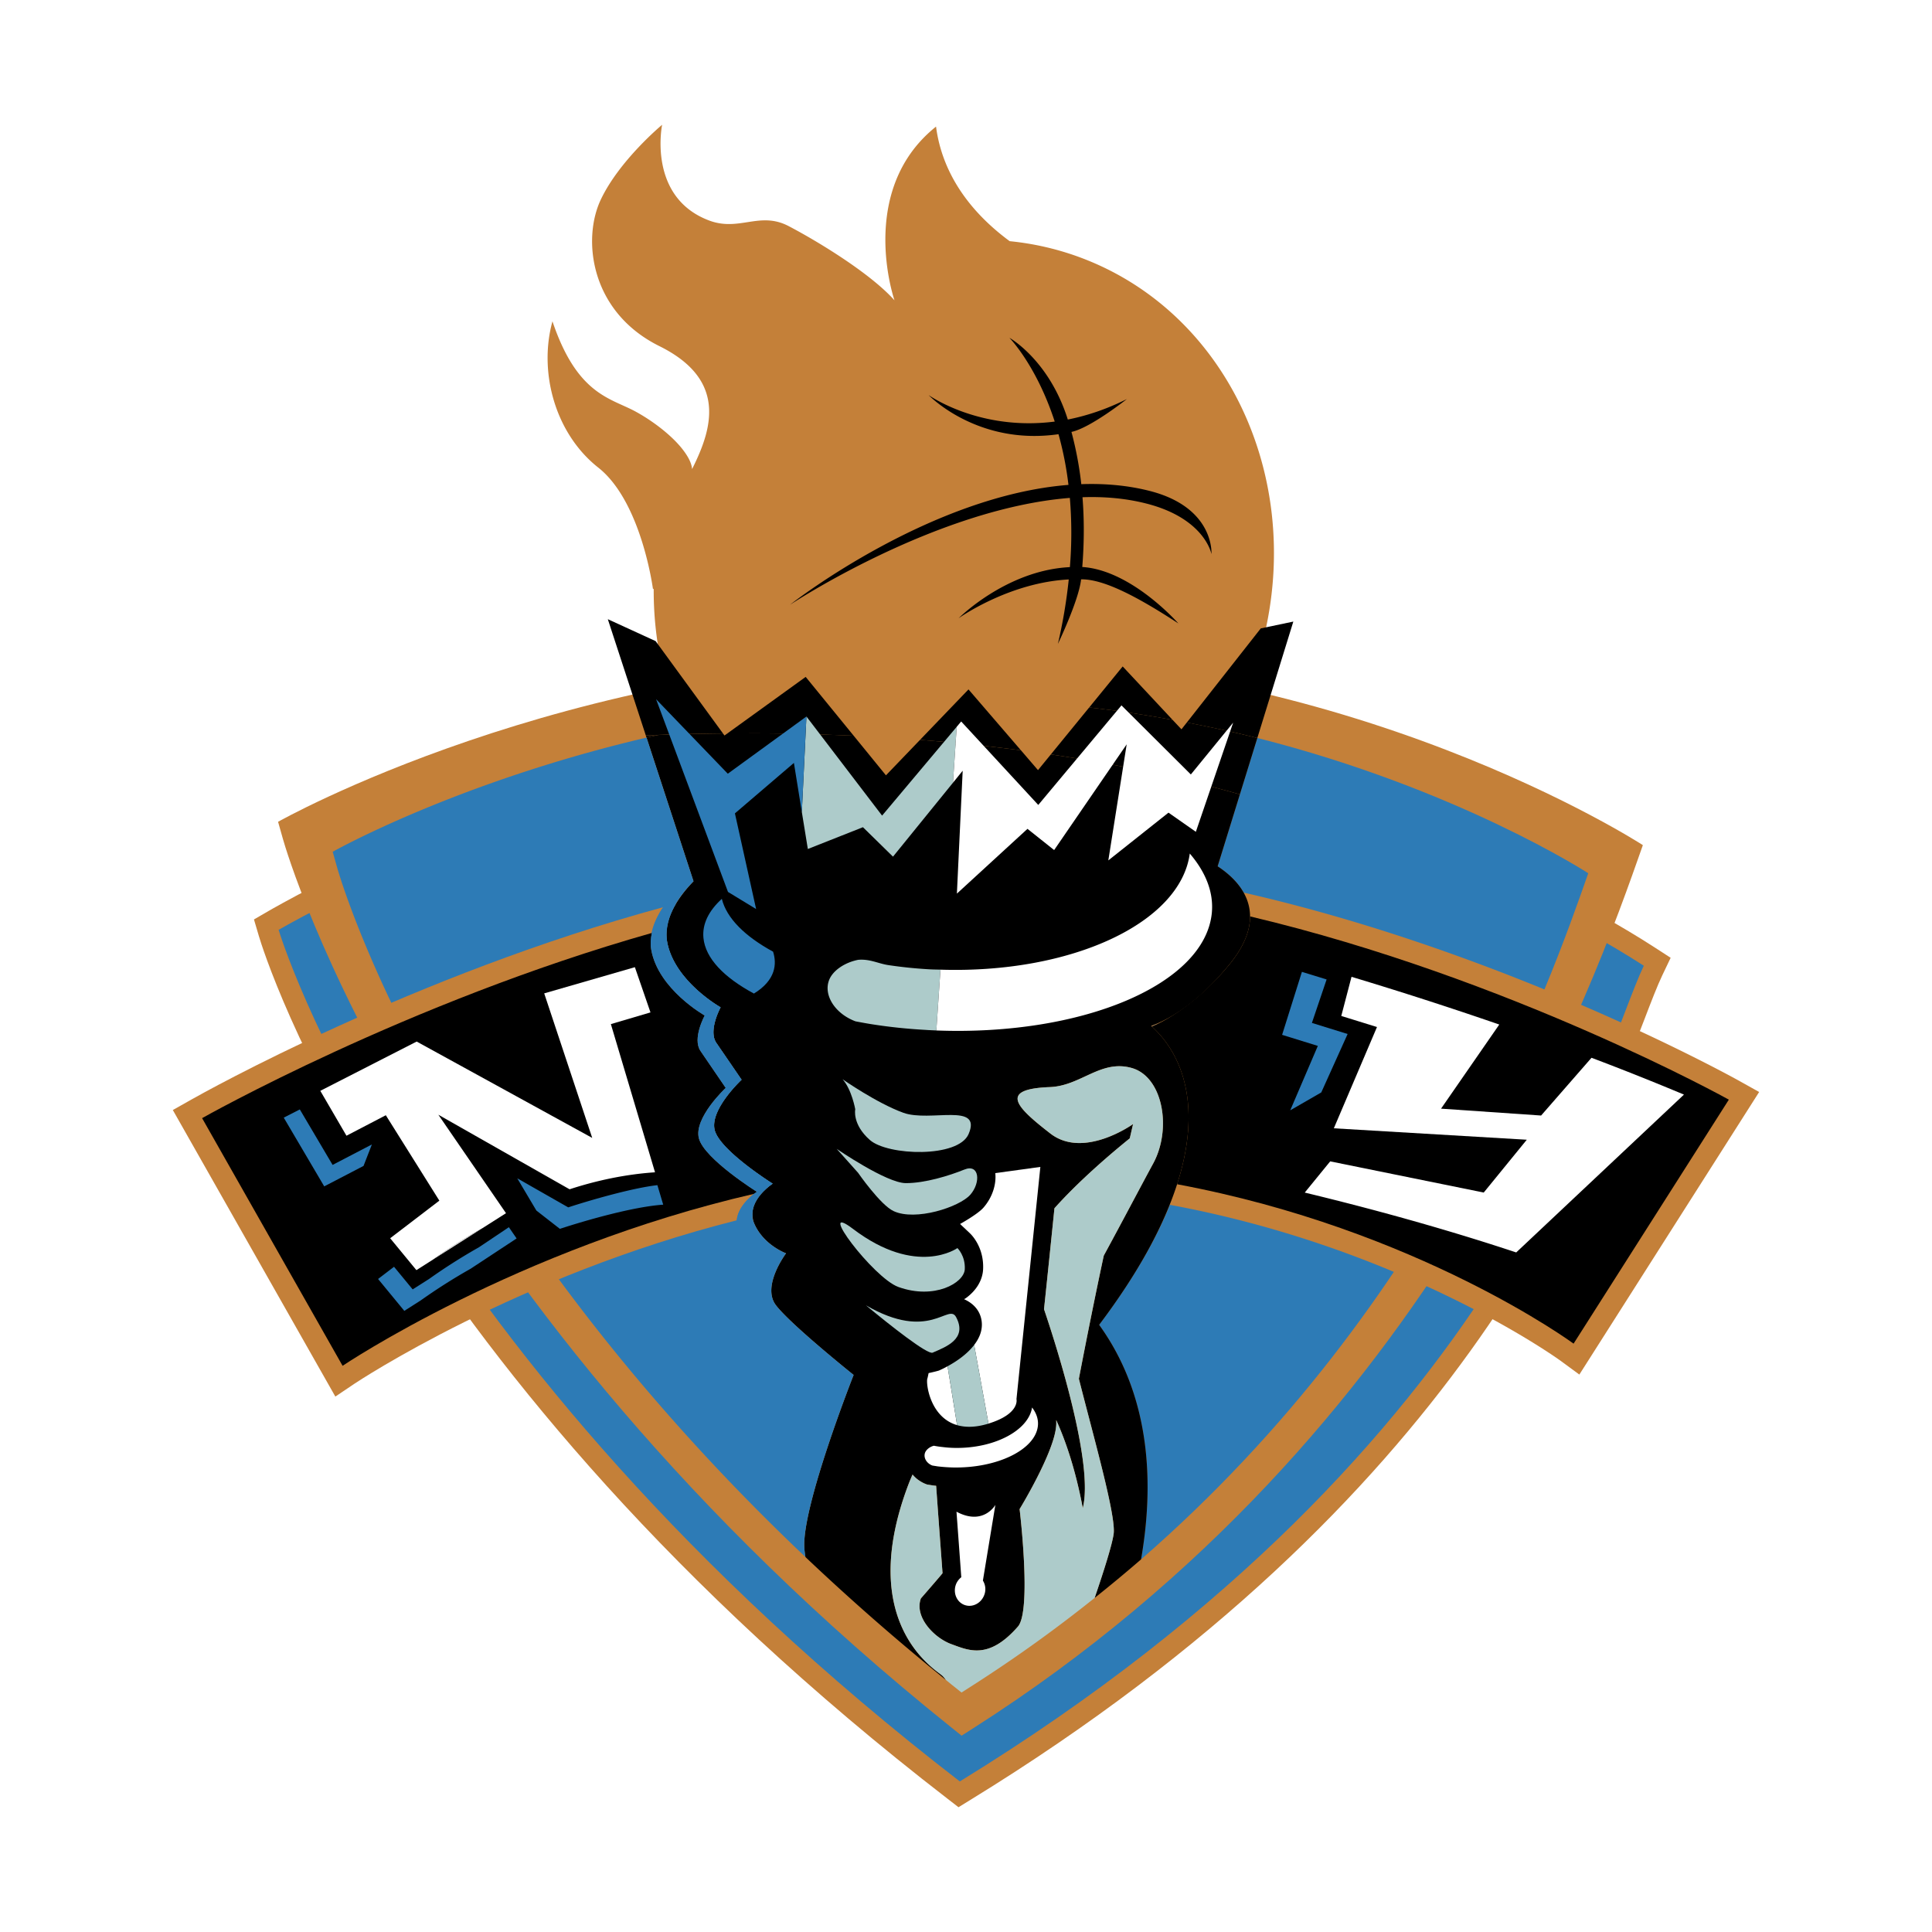
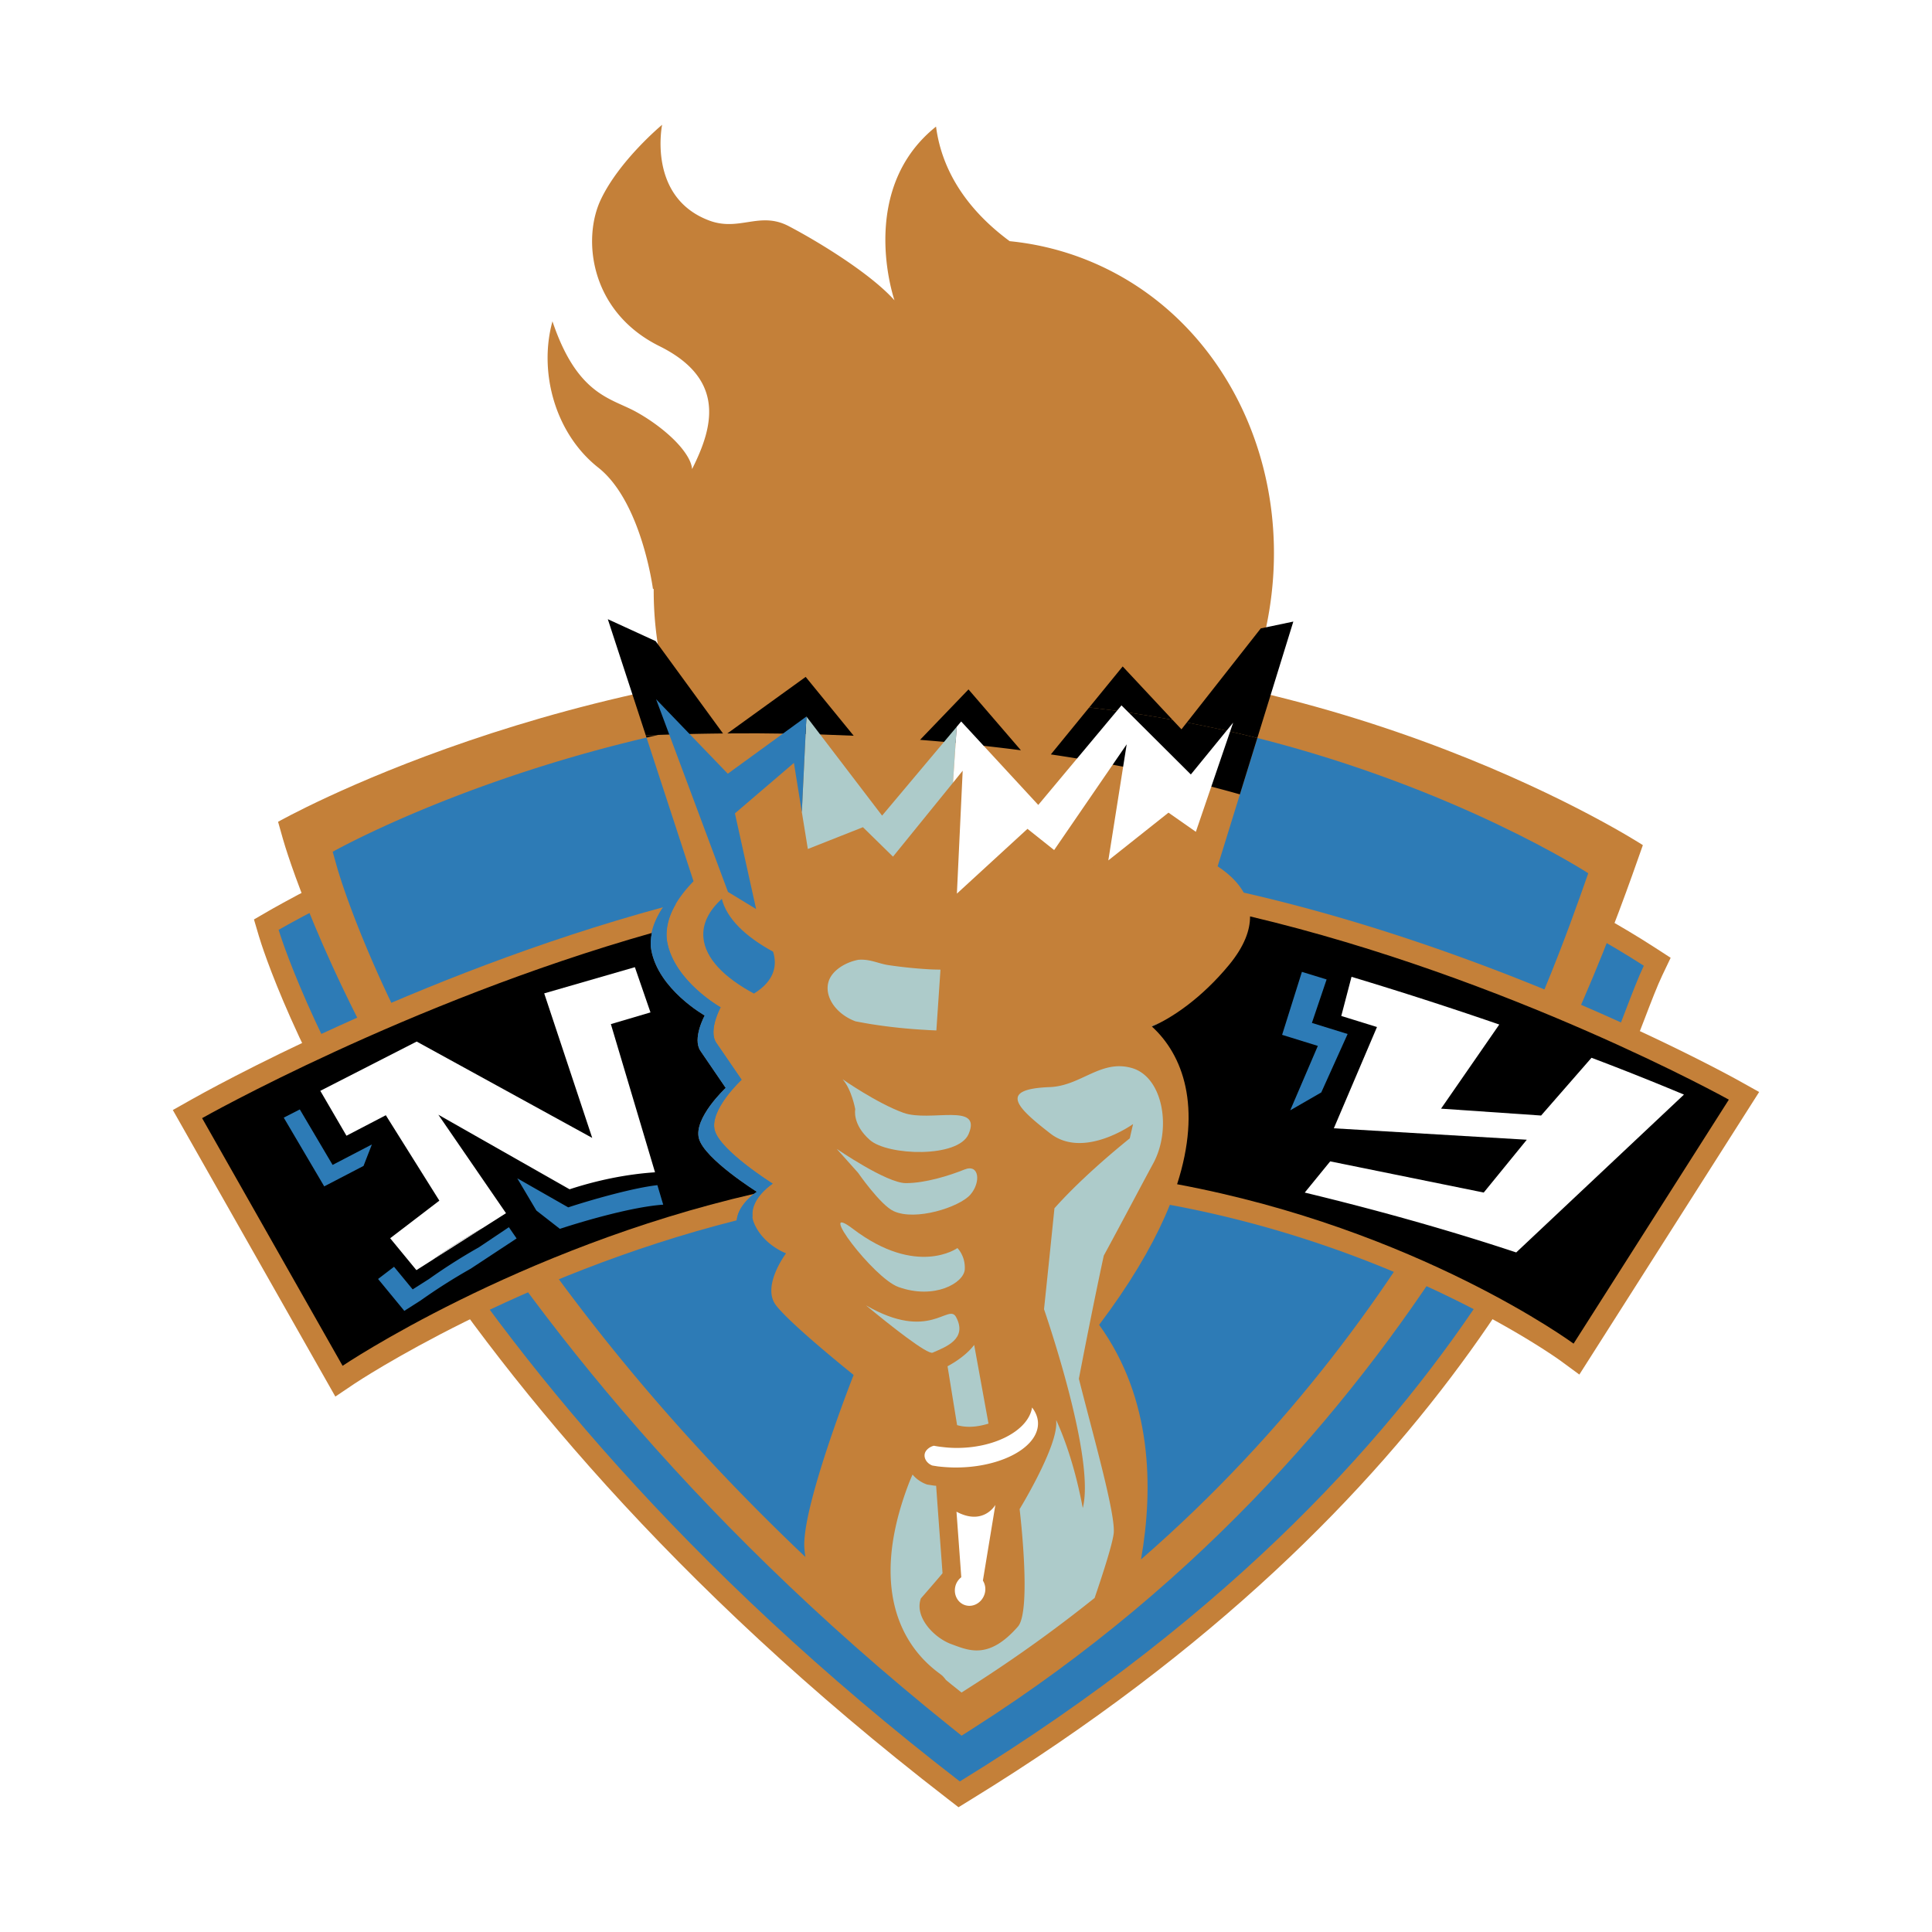
<svg xmlns="http://www.w3.org/2000/svg" width="2500" height="2500" viewBox="0 0 192.756 192.756">
  <g fill-rule="evenodd" clip-rule="evenodd">
    <path fill="#fff" d="M0 0h192.756v192.756H0V0z" />
    <path d="M73.505 75.201c-20.659.717-45.651 15.077-46.705 15.685l-1.462.848.494 1.671c.519 1.745 13.331 43.314 68.705 86.056l1.093.846 1.171-.721c48.884-30 61.738-63.49 67.226-77.791.738-1.928 1.324-3.445 1.818-4.482l.836-1.754-1.598-1.036c-27.335-17.646-64.888-20.245-91.578-19.322z" fill="#c48039" />
    <path d="M27.798 92.769s12.496 42.149 67.962 84.965c55.107-33.82 63.949-72.387 68.242-81.382-28.982-18.708-69.675-19.717-90.43-18.998-20.395.704-45.774 15.415-45.774 15.415z" fill="#2d7bb6" />
    <path d="M94.746 65.556c-38.627.368-67.002 16.435-67.002 16.435l.482 1.708c.527 1.854 13.497 45.972 66.592 88.571l1.121.898 1.206-.77c46.408-29.6 61.799-73.953 66.764-88.079-.001.001-29.43-19.143-69.163-18.763z" fill="#c48039" />
    <path d="M125.445 73.628l-1.742 5.626-2.219 7.178c2.365 1.547 5.301 4.741 1.18 9.787-3.074 3.744-5.816 5.412-7.797 6.139 4.723 4.244 6.848 13.84-5.207 29.822 5.303 7.336 5.432 16.23 4.182 23.402 29.777-25.908 40.715-57.346 44.619-68.458 0 0-12.949-8.414-33.016-13.496z" fill="#2d7bb6" />
    <path d="M107.535 25.598a28.213 28.213 0 0 0-6.799-1.536c-4.139-3.049-6.761-6.926-7.347-11.432-4.695 3.752-5.288 9.119-4.993 12.882.208 2.611.848 4.452.848 4.452-.952-1.064-2.328-2.194-3.826-3.267-2.348-1.682-4.988-3.226-6.745-4.144-2.885-1.502-4.919.579-7.931-.557-6.174-2.328-4.682-9.547-4.682-9.547s-4.27 3.537-6.129 7.487c-1.857 3.95-1.042 11.173 5.85 14.593 3.146 1.556 4.5 3.437 4.865 5.389.435 2.322-.533 4.756-1.596 6.88-.05-.614-.418-1.284-.943-1.962-1.106-1.419-2.992-2.846-4.688-3.771-2.502-1.367-5.824-1.645-8.301-9.006-1.393 5.039.243 11.178 4.568 14.59 4.329 3.412 5.462 12.137 5.462 12.137l.072-.059c-.083 13.263 7.339 25.38 19.556 29.798 15.894 5.743 33.865-3.685 40.15-21.059 6.285-17.38-1.51-36.126-17.391-41.868zM173.529 107.842c-1.258-.699-24.789-13.654-52.092-19.364 1.766 1.784 2.885 4.597-.355 8.554-3.07 3.746-5.818 5.414-7.793 6.141 3.264 2.934 5.281 8.43 2.234 16.82 24.129 4.166 40.01 15.646 40.201 15.789l1.848 1.359 17.939-28.193-1.982-1.106z" fill="#c48039" />
-     <path d="M121.484 86.432l2.219-7.178c-6.23-1.767-12.582-3.063-18.861-3.986l-1.281 1.568-1.703-1.98a200.344 200.344 0 0 0-10.065-1.041l-3.401 3.54-3.219-3.95c-4.393-.2-8.625-.271-12.603-.231l-.288.207-.149-.201c-2.25.022-4.394.078-6.463.15-.387.089-.787.17-1.166.26l4.688 14.337c-.607.622-1.251 1.397-1.762 2.258-.672 1.138-1.109 2.433-.873 3.767.708 3.953 5.339 6.55 5.339 6.55s-1.267 2.311-.43 3.543c.842 1.225 2.521 3.68 2.521 3.68s-3.222 2.998-2.678 5.043c.545 2.045 5.78 5.326 5.78 5.326s-2.22 1.428-2.002 3.301c.025.209.055.426.15.645.917 2.182 3.188 3.004 3.188 3.004s-2.464 3.268-1.013 5.174c1.448 1.914 7.754 6.961 7.754 6.961s-5.11 12.943-4.922 17.17c.014.311.056.648.114.996a233.151 233.151 0 0 0 14.014 12.262 2.943 2.943 0 0 0-.363-.426c-.636-.59-8.61-5.193-3.395-19.021.148-.391.293-.73.435-1.049v.008c.152.182.319.344.513.494.04.025.073.055.107.074.206.145.428.271.672.367l.165.061.714.109c.002 0 .078.002.178.014l.204 2.832.435 5.889c-.158.217-2.162 2.518-2.162 2.518-.674 1.859 1.334 3.945 3.057 4.566 1.716.623 3.707 1.578 6.625-1.758 1.393-1.592.17-11.721.17-11.721s3.291-5.385 3.625-8.102c.037-.26.041-.525.025-.787.941 2.074 1.924 4.93 2.652 8.783 1.137-4.453-2.684-16.348-3.867-19.84.352-3.328.729-7.02 1.041-10.07a46.052 46.052 0 0 1 1.592-1.68c2.225-2.236 4.637-4.256 5.922-5.293l.33-1.428s-4.912 3.537-8.254.943c-3.346-2.596-5.244-4.436-.043-4.631 3.109-.125 5.076-2.787 8.176-1.902 3.107.893 4.014 6.072 2.117 9.545-.455.832-1.127 2.096-1.893 3.527a731.954 731.954 0 0 1-3.027 5.646 586.003 586.003 0 0 0-2.484 12.283c1.457 5.766 3.717 13.656 3.471 15.471-.146 1.062-.947 3.615-1.898 6.396a144.386 144.386 0 0 0 4.631-3.844c1.25-7.172 1.121-16.066-4.182-23.402 4.072-5.398 6.496-10.051 7.779-14.027 2.496-7.752.58-12.91-2.512-15.732-.021-.02-.037-.041-.061-.062.174-.062.357-.145.541-.223 1.928-.822 4.449-2.5 7.256-5.916 1.502-1.841 2.061-3.431 2.055-4.789-.006-2.363-1.733-4.014-3.235-4.998zM114.309 50.223c5.789 1.453 6.533 4.91 6.559 5.059 0 0 .346-4.668-6.221-6.316-2.211-.557-4.49-.739-6.766-.66a35.435 35.435 0 0 0-.982-5.214c1.887-.392 5.531-3.279 5.531-3.279-2.072 1.038-4.045 1.678-5.895 2.044-1.871-5.96-5.826-8.156-5.826-8.156.049.05 2.705 2.781 4.521 8.359-7.484.968-12.52-2.597-12.583-2.645 0 0 4.846 5.072 12.959 3.905a33.27 33.27 0 0 1 .994 5.058c-13.675 1.079-27.114 11.435-27.783 11.961 0 0 14.465-9.597 27.922-10.663a41.68 41.68 0 0 1 .004 6.906c-6.338.304-11.104 5.103-11.104 5.103.32-.23 5.191-3.58 10.99-3.872a52.056 52.056 0 0 1-1.082 6.429s2.09-4.348 2.314-6.441c2.375-.038 5.939 1.945 9.707 4.401 0 0-4.658-5.318-9.59-5.633.205-2.533.191-4.851.023-6.96 2.136-.074 4.257.098 6.308.614z" />
    <path d="M96.627 68.783l-4.835 5.032c3.302.259 6.669.6 10.065 1.041l-5.23-6.073zM65.413 63.965l-4.771-2.188 3.79 11.594a239.6 239.6 0 0 1 7.702-.192l-6.721-9.214z" />
    <path d="M107.639 137.559c.836-4.34 1.686-8.576 2.484-12.283 1.852-3.408 3.912-7.324 4.92-9.174 1.896-3.473.99-8.652-2.117-9.545-3.1-.885-5.066 1.777-8.176 1.902-5.201.195-3.303 2.035.043 4.631 3.342 2.594 8.254-.943 8.254-.943l-.33 1.428c-1.604 1.291-4.959 4.105-7.514 6.973-.312 3.051-.689 6.742-1.041 10.07 1.184 3.492 5.004 15.387 3.867 19.84-.729-3.854-1.711-6.709-2.652-8.783.016.262.012.527-.025.787-.334 2.717-3.625 8.102-3.625 8.102s1.223 10.129-.17 11.721c-2.918 3.336-4.909 2.381-6.625 1.758-1.723-.621-3.731-2.707-3.057-4.566 0 0 2.004-2.301 2.162-2.518l-.435-5.889-.204-2.832a2.058 2.058 0 0 0-.178-.014l-.714-.109-.165-.061a3.25 3.25 0 0 1-.672-.367c-.034-.02-.067-.049-.107-.074a3.25 3.25 0 0 1-.513-.494v-.008c-.142.318-.287.658-.435 1.049-5.215 13.828 2.759 18.432 3.395 19.021.134.123.251.273.363.426l.526.432 1.033.826 1.108-.709a140.452 140.452 0 0 0 12.172-8.729c.951-2.781 1.752-5.334 1.898-6.396.246-1.816-2.013-9.707-3.47-15.472z" fill="#adcbca" />
    <path d="M85.167 137.178s-6.306-5.047-7.754-6.961c-1.451-1.906 1.013-5.174 1.013-5.174s-2.271-.822-3.188-3.004c-.926-2.184 1.852-3.945 1.852-3.945s-5.235-3.281-5.78-5.326c-.544-2.045 2.678-5.043 2.678-5.043s-1.679-2.455-2.521-3.68c-.837-1.232.43-3.543.43-3.543s-4.631-2.598-5.339-6.55c-.418-2.346 1.226-4.583 2.635-6.025L64.505 73.59c-19.09 4.479-31.312 11.392-31.312 11.392l.442 1.57c.433 1.523 10 33.982 46.725 68.793a8.503 8.503 0 0 1-.114-.996c-.19-4.228 4.921-17.171 4.921-17.171z" fill="#2d7bb6" />
    <path d="M112.01 66.491l-3.34 4.092c2.873.318 5.635.75 8.322 1.241l-4.982-5.333zM129.035 62.015l-3.248.681-7.377 9.388c2.422.468 4.783.976 7.035 1.545l3.59-11.614z" />
    <path d="M118.41 72.083l-.535.68-.883-.94a118.962 118.962 0 0 0-8.322-1.241l-3.828 4.686c6.279.923 12.631 2.22 18.861 3.986l1.742-5.626a127.982 127.982 0 0 0-7.035-1.545zM64.431 73.372l.073.218c.379-.089.779-.17 1.166-.26-.41.016-.837.025-1.239.042z" />
    <path d="M77.131 94.949c-2.793-1.52-4.634-3.327-5.114-5.271-1.302 1.188-1.967 2.501-1.835 3.896.192 2.028 2.036 3.939 5.038 5.554 2.203-1.353 2.291-2.982 1.911-4.179z" fill="#2d7bb6" />
    <path d="M84.064 107.676s3.414 2.389 6.065 3.346c2.652.961 7.876-1.076 6.509 2.121-1.031 2.406-8.06 2.168-9.849.596-1.785-1.57-1.461-3.068-1.461-3.068s-.349-1.972-1.264-2.995zM83.479 114.623s4.973 3.418 6.895 3.418c1.924.004 4.334-.744 5.841-1.354 1.503-.613 1.667 1.297.583 2.521-1.086 1.223-5.453 2.65-7.646 1.623-1.319-.611-3.542-3.822-3.542-3.822l-2.131-2.386zM95.521 124.52s-4.053 2.926-10.43-1.922c-3.801-2.879 2.042 4.904 4.533 5.801 3.597 1.301 6.566-.398 6.633-1.766.065-1.358-.736-2.113-.736-2.113zM95.389 131.406c-.77-1.434-2.626 2.518-8.993-1.174 2.469 2.047 6.15 4.945 6.653 4.723 1.283-.562 3.512-1.353 2.34-3.549z" fill="#adcbca" />
    <path d="M103.545 142.305c.084-.666-.133-1.303-.574-1.879-.367 2.318-3.811 4.113-7.757 4.031a11.124 11.124 0 0 1-1.157-.084 9.348 9.348 0 0 1-.882-.131c-.401.098-.762.377-.885.701-.175.488.153 1.057.733 1.273.163.029.335.051.505.082.497.059.999.098 1.523.111 4.396.093 8.201-1.745 8.494-4.104z" fill="#fff" />
    <path d="M80.382 67.534l-7.812 5.64c3.978-.039 8.209.031 12.603.231l-4.791-5.871z" />
    <path d="M98.064 157.697l1.244-7.551s-1.189 2.115-3.879.676l.479 6.539a1.68 1.68 0 0 0-.536.723c-.308.844.078 1.76.864 2.045.785.283 1.666-.168 1.972-1.021a1.613 1.613 0 0 0-.144-1.411z" fill="#fff" />
    <path fill="#adcbca" d="M88.006 81.374l-7.548-9.888L80 81.022l.598 3.682 5.497-2.173 2.999 2.938 5.986-7.378.371-5.578-7.445 8.861z" />
    <path fill="#2d7bb6" d="M72.612 77.193l-7.154-7.431 7.173 19.225 2.807 1.709-2.115-9.545 5.885-5.035.792 4.906.458-9.536-7.846 5.707z" />
    <path fill="#fff" d="M95.47 89.156l7.042-6.462 2.66 2.117 7.238-10.55-1.832 11.581 6.002-4.763 2.731 1.91 3.722-10.892-4.222 5.171-6.922-6.892-8.301 9.933-7.69-8.327-.447.531-.371 5.578.967-1.196-.577 12.261z" />
    <path d="M92.633 96.703a44.886 44.886 0 0 1-3.961-.408c-1.042-.148-1.863-.636-3.048-.534-1.355.268-2.566 1.081-2.921 2.065-.546 1.508.643 3.324 2.652 4.074.587.109 1.171.221 1.773.312 1.682.26 3.422.443 5.215.541.364.027.723.039 1.078.055l.41-6.066c-.402-.01-.796-.012-1.198-.039z" fill="#adcbca" />
-     <path d="M120.904 91.081c.197-2.067-.621-4.08-2.199-5.924-.938 6.955-11.848 12-24.875 11.586l-.41 6.066c14.594.556 26.793-4.594 27.484-11.728zM93.677 136.74c-.011.008-.419.123-1.029.254-.06.289-.102.486-.123.537-.164.469.251 3.869 2.964 4.654l-.952-5.873a9.432 9.432 0 0 1-.86.428zM101.414 139.592l2.383-23.168-4.496.617c.119 1.133-.297 2.439-1.197 3.463-.586.656-2.317 1.613-2.317 1.613l.984.93c.145.135 1.417 1.391 1.313 3.588-.053 1.078-.66 2.105-1.707 2.871-.056.039-.127.076-.188.117 1.658.746 1.794 2.088 1.771 2.637-.027.717-.332 1.359-.768 1.924l1.428 7.848c3.165-.971 2.794-2.44 2.794-2.44z" fill="#fff" />
    <path d="M94.537 136.312l.952 5.873c.818.238 1.837.246 3.117-.146a.018.018 0 0 0 .016-.008l-1.428-7.848c-.738.965-1.85 1.694-2.657 2.129z" fill="#adcbca" />
    <path d="M75.51 118.904s-5.236-3.281-5.779-5.322c-.542-2.043 2.674-5.041 2.674-5.041l-2.515-3.684c-.846-1.23.42-3.541.42-3.541s-4.625-2.598-5.333-6.55c-.276-1.526.332-3.004 1.179-4.251-24.889 6.754-45.825 18.489-47.047 19.18l-1.866 1.053 16.214 28.588 1.919-1.291c.215-.145 16.217-10.775 38.127-16.295.152-1.645 2.007-2.846 2.007-2.846zM114.928 102.42c.156-.084.32-.188.48-.285-.184.078-.367.16-.541.223.024.021.039.042.061.062z" fill="#c48039" />
    <path d="M124.719 91.43c.006 1.358-.553 2.948-2.055 4.789-2.807 3.416-5.809 5.379-7.736 6.201 3.092 2.822 5.008 7.98 2.512 15.732 24.062 4.49 39.557 15.904 39.557 15.904l15.49-24.344c-.001.001-21.815-12.138-47.768-18.282zM69.731 113.582c-.542-2.043 2.674-5.041 2.674-5.041l-2.515-3.684c-.846-1.23.42-3.541.42-3.541s-4.625-2.598-5.333-6.55c-.104-.572-.052-1.136.059-1.685-24.488 6.942-44.872 18.477-44.872 18.477l14.016 24.709s17.341-11.693 41.045-17.156c.169-.131.285-.207.285-.207s-5.236-3.281-5.779-5.322z" />
    <path d="M71.309 112.768c-.544-2.045 2.678-5.043 2.678-5.043s-1.679-2.455-2.521-3.68c-.837-1.232.43-3.543.43-3.543s-4.631-2.598-5.339-6.55c-.078-.439-.062-.868-.011-1.294.11-.871.433-1.708.884-2.473-.421.111-.851.215-1.272.33-.529.778-.934 1.651-1.12 2.566-.111.549-.163 1.112-.059 1.685.708 3.953 5.333 6.55 5.333 6.55s-1.266 2.311-.42 3.541l2.515 3.684s-3.216 2.998-2.674 5.041c.543 2.041 5.779 5.322 5.779 5.322s-.115.076-.285.207c-.524.41-1.607 1.396-1.721 2.639.515-.131 1.06-.232 1.582-.355-.118-1.02.485-1.9 1.06-2.496.48-.498.943-.805.943-.805s-5.237-3.282-5.782-5.326z" fill="#2d7bb6" />
    <path d="M168.008 109.209a275.157 275.157 0 0 0-9.223-3.674l-5.029 5.762-9.982-.686 5.809-8.393a389.572 389.572 0 0 0-14.742-4.76l-1.021 3.904 3.562 1.104-4.305 10.104 19.252 1.141-4.297 5.27-15.318-3.111-2.539 3.113c8.268 1.996 15.273 4.041 21.098 5.973l16.735-15.747zM48.163 122.516a55.482 55.482 0 0 0-4.979 3.164l4.979-3.164z" fill="#fff" />
    <path d="M64.899 101.008l-1.557-4.512-9.046 2.613 4.79 14.42-17.514-9.613-9.615 4.916 2.61 4.48 3.926-2.045 5.341 8.521-4.906 3.752 2.616 3.182 1.64-1.043a55.628 55.628 0 0 1 4.979-3.164l2.321-1.475-6.75-9.824 13.094 7.439c2.667-.871 5.54-1.492 8.524-1.695l-4.405-14.785 3.952-1.167z" fill="#fff" />
    <path d="M56.693 120.459l-5.085-2.898 1.906 3.213 2.345 1.828c2.667-.871 7.326-2.205 10.31-2.412l-.58-1.947c-2.471.278-6.659 1.484-8.896 2.216zM47.792 124.436a56.888 56.888 0 0 0-4.98 3.164l-1.64 1.043-1.859-2.256-1.592 1.217 2.617 3.182 1.64-1.045a57.488 57.488 0 0 1 4.982-3.162l4.582-3.018-.771-1.123-2.979 1.998zM37.103 114.182l-3.92 2.041-3.27-5.535-1.604.818 4.039 6.859 3.922-2.041.833-2.142zM131.824 108.992l2.629-5.83-3.564-1.105 1.467-4.336c-.816-.252-1.623-.504-2.465-.758l-1.975 6.283 3.564 1.104-2.754 6.428 3.098-1.786z" fill="#2d7bb6" />
  </g>
</svg>